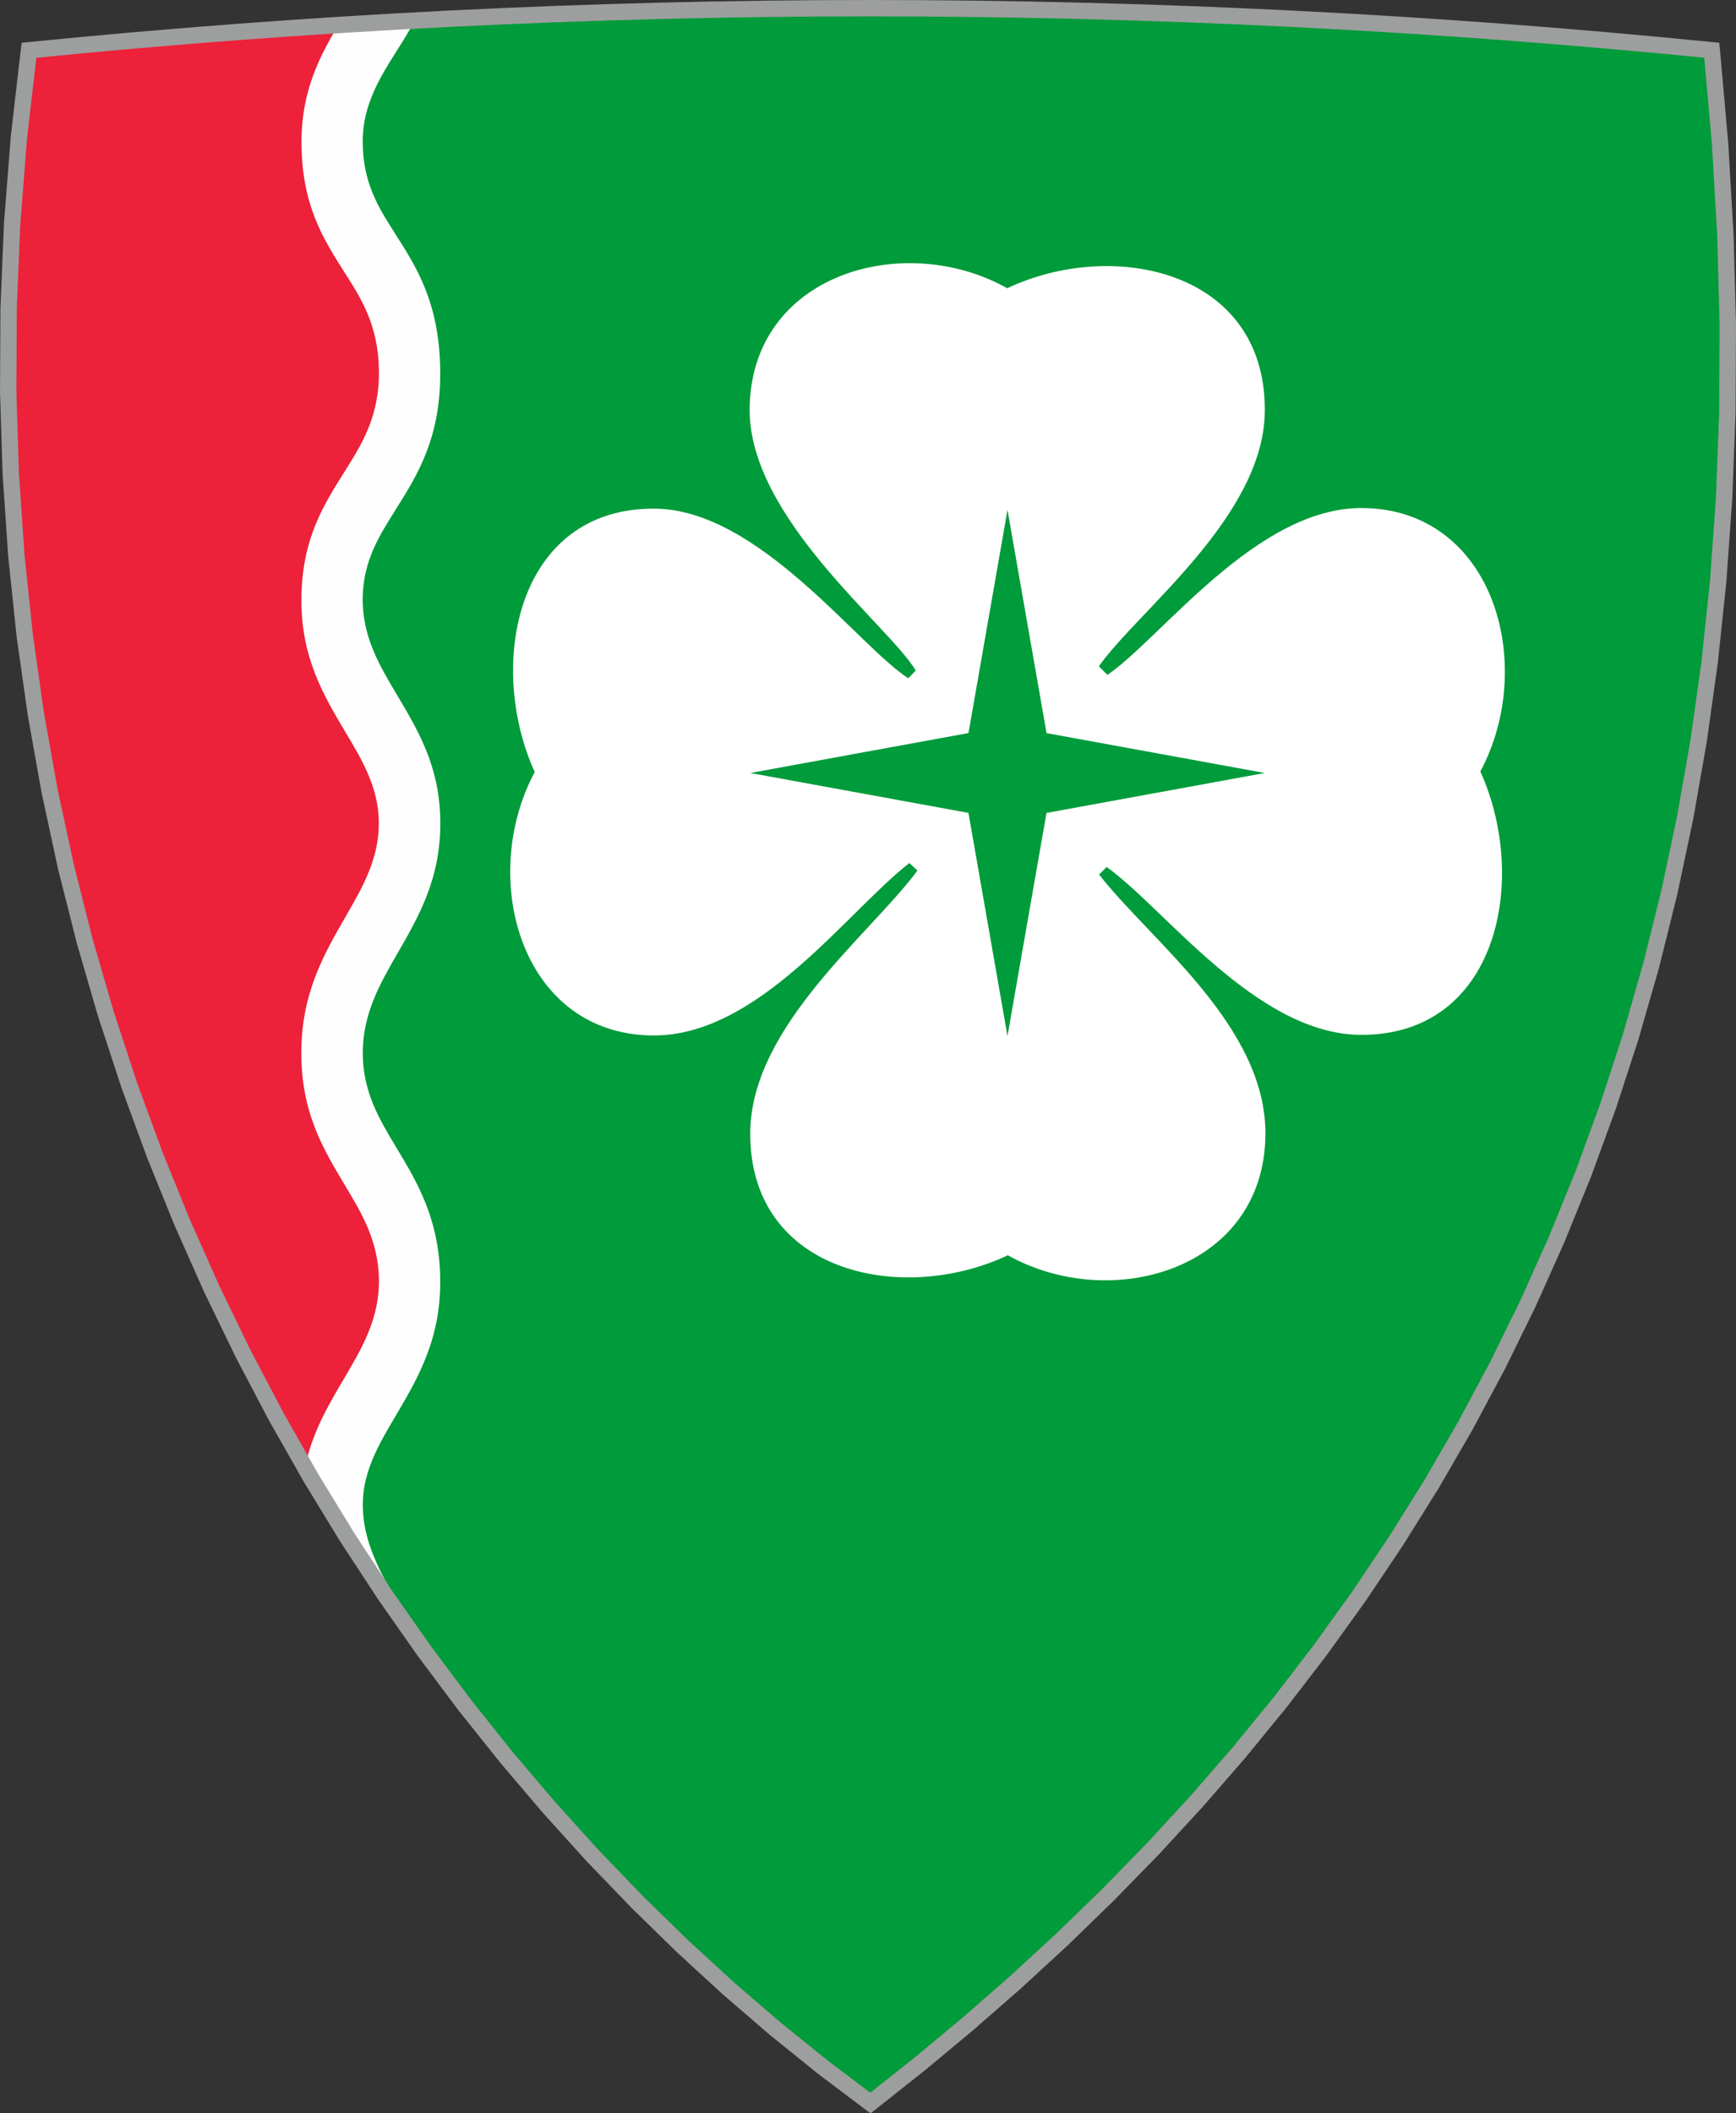
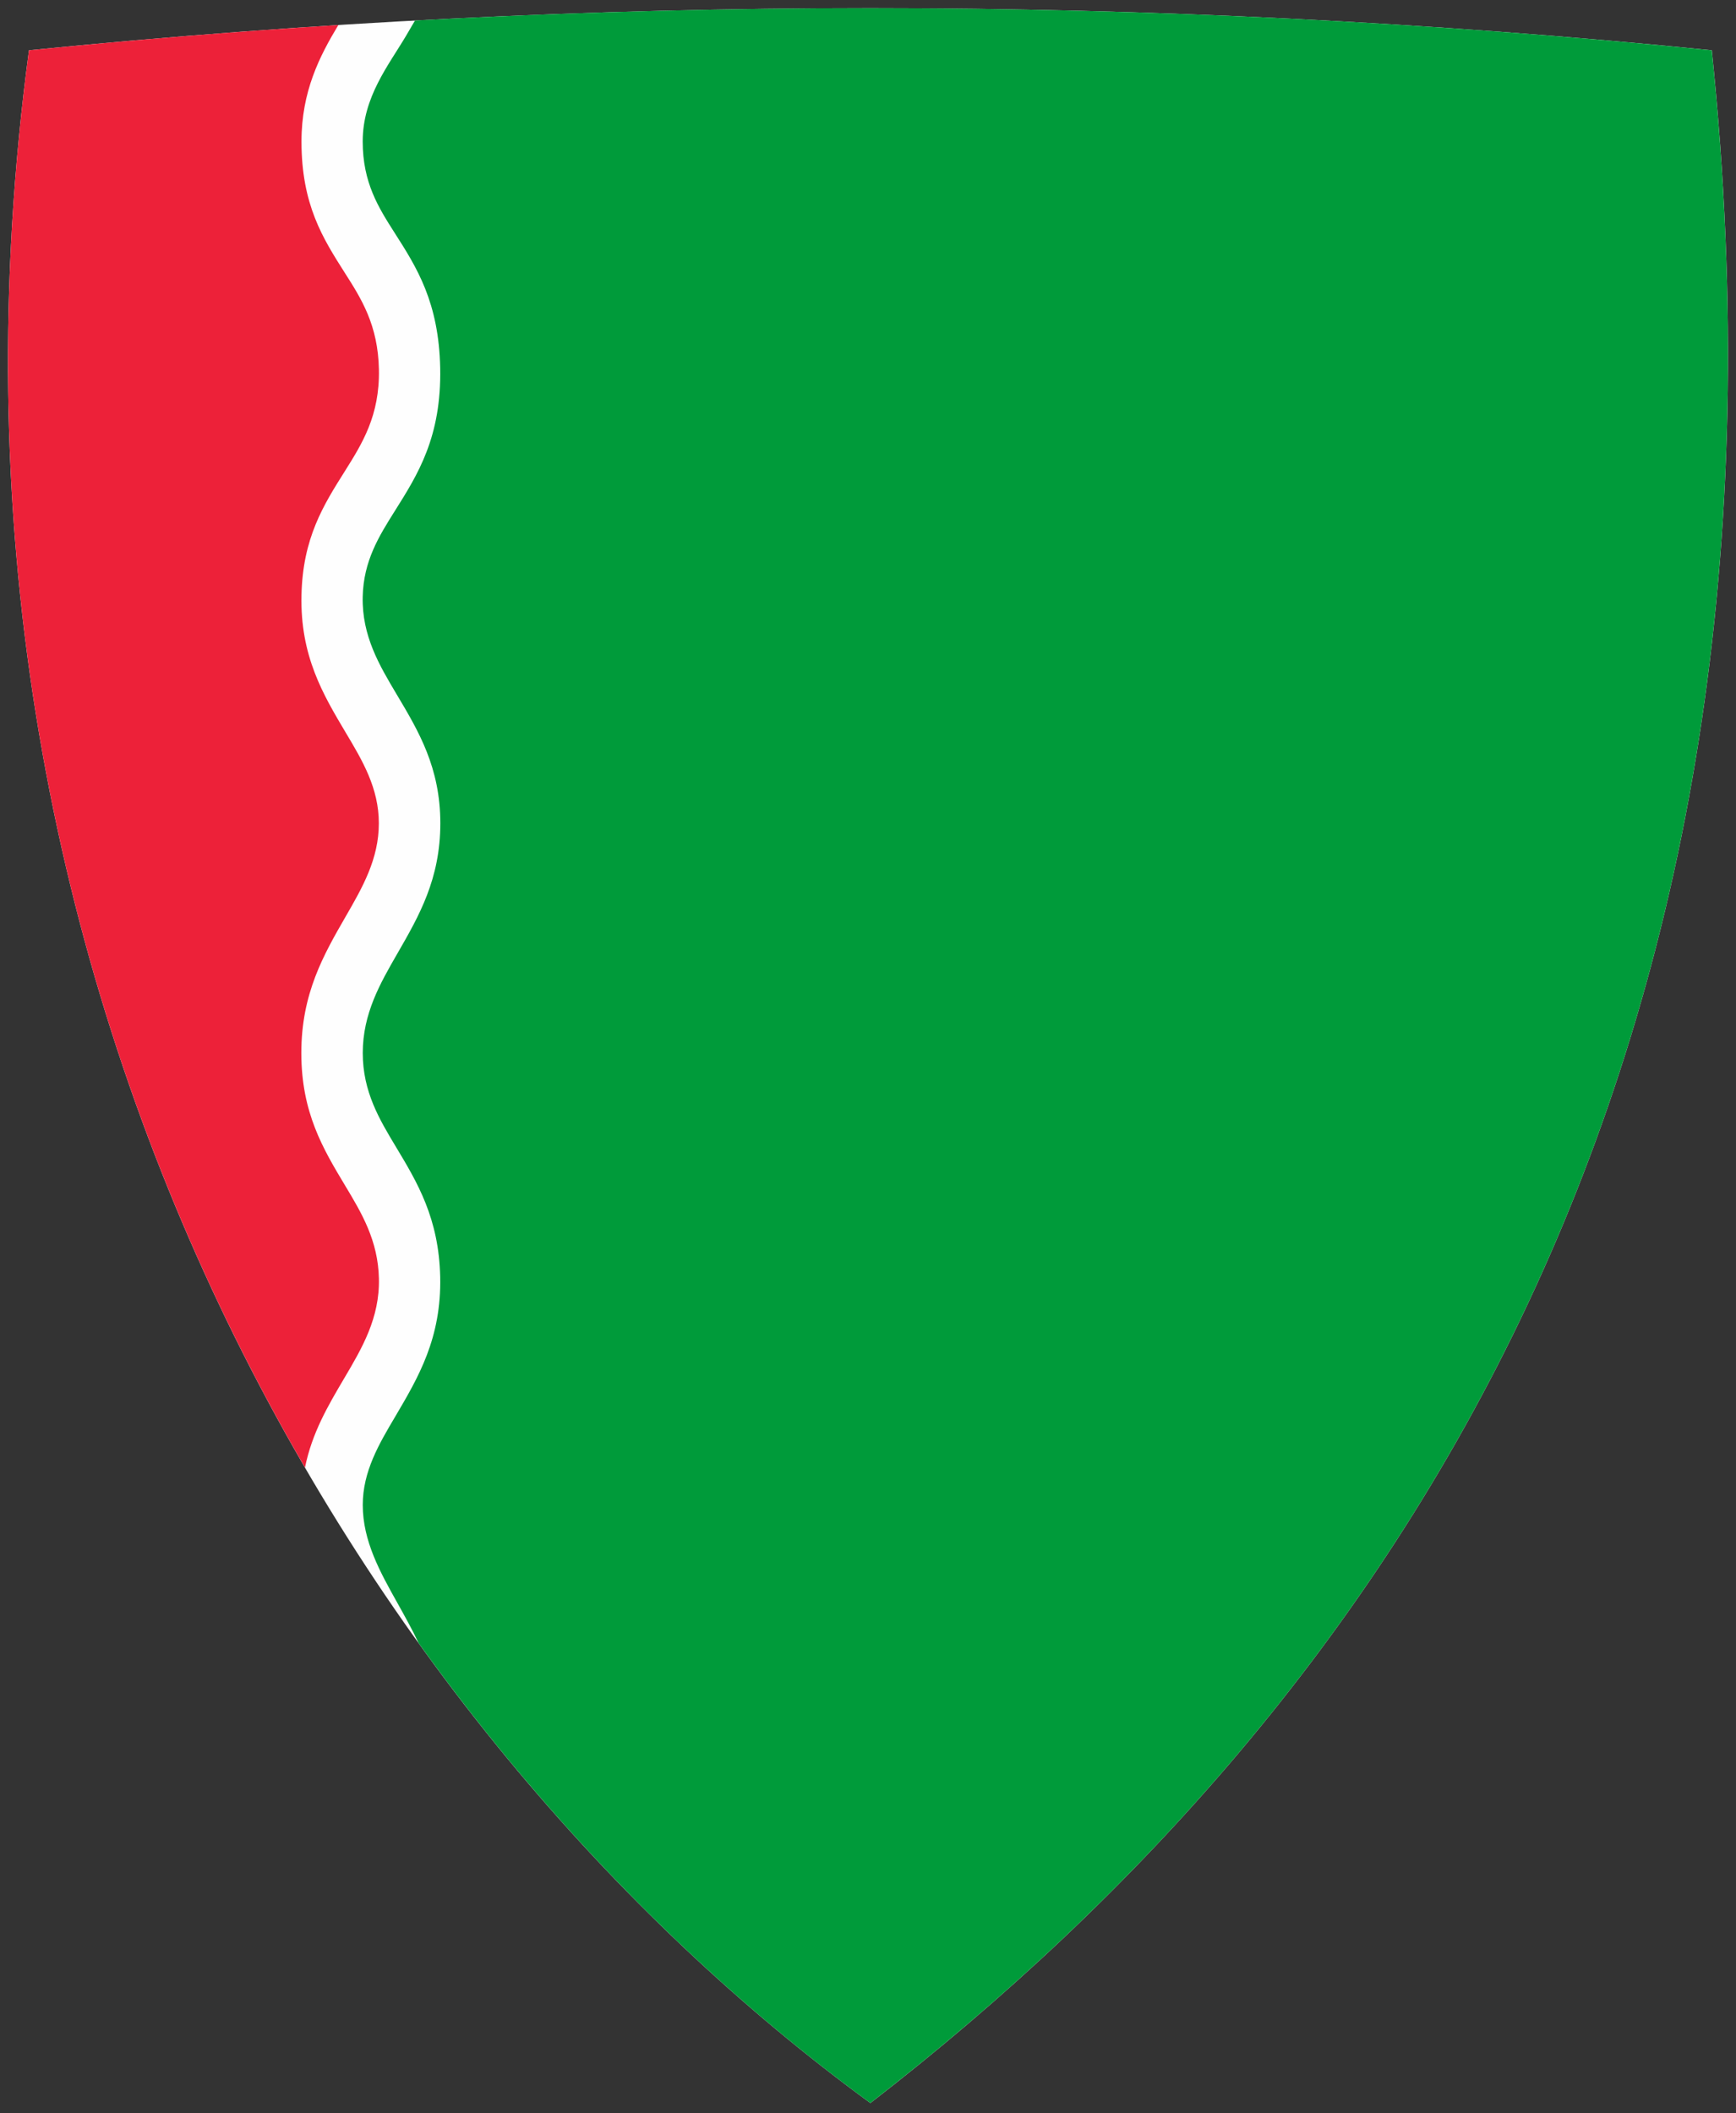
<svg xmlns="http://www.w3.org/2000/svg" xml:space="preserve" width="105.977mm" height="128.971mm" version="1.1" style="shape-rendering:geometricPrecision; text-rendering:geometricPrecision; image-rendering:optimizeQuality; fill-rule:evenodd; clip-rule:evenodd" viewBox="0 0 10597.98 12897.5">
  <rect x="0" y="0" width="10597.98" height="12897.5" fill="#333333" stroke="none" />
  <defs>
    <style type="text/css">
   
    .str0 {stroke:#2B2A29;stroke-width:7.62;stroke-miterlimit:22.926}
    .fil1 {fill:none;fill-rule:nonzero}
    .fil2 {fill:#009B3A}
    .fil3 {fill:#ED2139}
    .fil4 {fill:white}
    .fil0 {fill:#FEFEFE;fill-rule:nonzero}
    .fil5 {fill:#9D9E9E;fill-rule:nonzero}
   
  </style>
  </defs>
  <g id="Layer_x0020_1">
    <g id="_2309252678128">
      <g>
        <path class="fil0" d="M176.85 306.79c3424.44,-342.38 6848.88,-342.38 10273.37,0 639.93,6174.7 -1917.97,10039.66 -5136.69,12528.18 -3109.87,-2268.43 -5903,-6810.61 -5136.68,-12528.18z" />
-         <path id="_1" class="fil1 str0" d="M176.85 306.79c3424.44,-342.38 6848.88,-342.38 10273.37,0 639.93,6174.7 -1917.97,10039.66 -5136.69,12528.18 -3109.87,-2268.43 -5903,-6810.61 -5136.68,-12528.18z" />
      </g>
      <path class="fil2" d="M2533.48 125.25c2638.79,-143.01 5277.71,-82.47 7916.58,181.77 640.05,6174.13 -1917.71,10039.7 -5136.73,12527.9 -985.47,-718.79 -1938.97,-1666.37 -2757.67,-2806.98 -39.73,-83.98 -84.77,-164.63 -129.99,-245.7 -104.93,-187.43 -211.1,-376.93 -211.1,-597.24 0,-205.23 99.23,-372.67 200.2,-542.88 139.12,-236.29 280.63,-475.74 272.5,-849.33 -8.01,-357.35 -139.12,-575.51 -269.78,-792.79 -101.41,-168.59 -202.92,-337.08 -202.92,-573.58 0,-240.94 106.53,-425.06 211.3,-606.89 131.77,-228.81 262.22,-454.39 262.22,-795.02 0,-339.81 -132.29,-561.61 -265.97,-785.9 -106.04,-177.93 -213.16,-357.73 -207.87,-596.5 4.95,-219.6 99.64,-370.11 196.1,-523.59 141.18,-224.1 285.05,-452.37 276.92,-872.45 -8.01,-401.87 -143.7,-614.7 -277.37,-823.85 -98.98,-155.1 -195.65,-307.06 -195.65,-558.59 0,-271.75 157.77,-464.48 266.34,-647.98 17.88,-30.26 35.6,-60.25 52.89,-90.41z" />
      <path class="fil3" d="M176.77 307.03c629.6,-63.06 1259.2,-114.47 1888.81,-154.29 -114.22,189.47 -225.09,405.14 -225.09,710.91 0,386.56 131.31,592.04 264.52,801.47 100.6,157.66 202.89,318.25 208.17,589.55 5.7,281.84 -102.61,453.49 -208.91,622.59 -129.04,204.9 -256.31,406.17 -263.78,755.22 -8.51,371.02 131.81,606.16 270.68,839.58 101.37,169.88 201.68,337.66 201.52,552.48 0.16,218.28 -100.27,392.04 -201.97,568.28 -134.66,233.68 -271.19,469.96 -271.19,833.63 0,364.21 133.3,585.81 267.22,808.87 100.46,167.1 201.39,334.97 206.43,567.79 5.57,240.33 -103.52,425.44 -211.13,607.44 -99.19,168.05 -197.35,334.1 -240.13,546.05 -1353.91,-2326.85 -2136.13,-5284.55 -1685.16,-8649.56z" />
-       <path class="fil4" d="M9037.32 4708.13c345.8,-645.01 86.55,-1599.17 -718.38,-1607.6 -645.51,-6.73 -1225.6,790.03 -1558.05,1018.27 -17.51,-17.47 -35.06,-34.89 -52.6,-52.32 236.69,-336.8 1008.1,-913.63 1013.18,-1557.56 6.85,-859.86 -927.72,-1054.68 -1572.47,-749.77 -630.96,-353.55 -1564.32,-88.4 -1572.54,734.46 -6.64,666.19 851.02,1325.03 1014.05,1598.64 -15.32,15.64 -30.59,31.3 -45.95,46.98 -307.32,-197.55 -911.64,-1029.66 -1546.86,-1034.86 -841.03,-7.02 -1031.6,948.44 -733.38,1607.56 -345.83,645.05 -86.42,1599.18 718.47,1607.56 646.2,6.73 1184.1,-752.2 1568.5,-1052.25 16.55,15.12 33.15,30.23 49.75,45.35 -286.79,388.69 -1015.74,949.25 -1020.87,1598.6 -6.84,859.8 927.8,1054.51 1572.55,749.68 630.93,353.51 1564.28,88.45 1572.5,-734.41 6.69,-666.11 -707.03,-1190.12 -1015.33,-1589.22 15.32,-15.33 30.6,-30.6 45.92,-45.88 349.3,247.39 912.96,1019.09 1548.18,1024.33 841.03,6.98 1031.52,-948.44 733.33,-1607.56z" />
+       <path class="fil4" d="M9037.32 4708.13z" />
      <polygon class="fil2" points="6150.56,3112.05 6388.98,4474.2 7721.08,4717.58 6388.61,4961.35 6150.56,6323.13 5912.13,4960.98 4580.05,4717.58 5912.5,4473.83 " />
      <g>
-         <path class="fil5" d="M10499.96 301.64l-99.46 10.3 44.76 44.6 -320.75 -31.06 -320.73 -29.06 -320.74 -27.05 -320.74 -25.06 -320.73 -23.05 -320.74 -21.04 -320.73 -19.04 -320.74 -17.03 -320.73 -15.04 -320.73 -13.03 -320.73 -11.01 -320.74 -9.03 -320.73 -7.01 -320.73 -5.01 -320.73 -3 -320.73 -1.01 -320.74 1.01 -320.73 3 -320.72 5.01 -320.74 7.01 -320.73 9.03 -320.73 11.01 -320.73 13.03 -320.73 15.04 -320.73 17.03 -320.73 19.04 -320.74 21.04 -320.73 23.05 -320.73 25.06 -320.73 27.05 -320.74 29.06 -320.74 31.06 -9.94 -99.5 321.34 -31.12 321.36 -29.12 321.35 -27.11 321.35 -25.1 321.35 -23.09 321.36 -21.08 321.35 -19.08 321.35 -17.07 321.35 -15.06 321.37 -13.05 321.35 -11.05 321.35 -9.03 321.36 -7.03 321.36 -5.03 321.35 -3 321.36 -1.01 321.35 1.01 321.35 3 321.37 5.03 321.35 7.03 321.36 9.03 321.35 11.05 321.37 13.05 321.35 15.06 321.36 17.07 321.35 19.08 321.36 21.08 321.35 23.09 321.36 25.1 321.36 27.11 321.35 29.12 321.35 31.12 44.76 44.6zm-44.76 -44.6l40.56 4.05 4.2 40.55 -44.76 -44.6zm-5171.13 12618.34l58.94 -80.8 -60.05 0.84 298.81 -236.62 294.48 -244.83 289.67 -253.18 284.38 -261.7 278.64 -270.39 272.44 -279.26 265.79 -288.28 258.66 -297.5 251.09 -306.85 243.04 -316.41 234.55 -326.11 225.58 -336 216.17 -346.07 206.29 -356.29 195.96 -366.71 185.15 -377.28 173.89 -388.04 162.17 -398.97 150 -410.09 137.36 -421.37 124.25 -432.84 110.69 -444.49 96.67 -456.3 82.17 -468.3 67.21 -480.48 51.78 -492.83 35.9 -505.35 19.54 -518.07 2.71 -530.95 -14.57 -544 -32.35 -557.25 -50.56 -570.66 99.46 -10.3 50.84 573.62 32.51 560.33 14.67 547.16 -2.73 534.17 -19.66 521.35 -36.14 508.71 -52.14 496.21 -67.69 483.9 -82.77 471.74 -97.39 459.74 -111.55 447.91 -125.23 436.26 -138.46 424.75 -151.22 413.43 -163.51 402.25 -175.31 391.24 -186.69 380.4 -197.58 369.73 -207.97 359.21 -217.93 348.89 -227.4 338.7 -236.41 328.71 -244.94 318.87 -253.01 309.21 -260.6 299.72 -267.73 290.4 -274.38 281.24 -280.58 272.27 -286.3 263.46 -291.55 254.84 -296.34 246.37 -300.67 238.1 -60.05 0.84zm60.05 -0.84l-29.71 22.97 -30.34 -22.13 60.05 -0.84zm-5172.23 -12617.5l9.94 99.5 44.59 -43.11 -61.3 530.73 -41.11 523.62 -21.5 516.34 -2.5 508.84 15.91 501.15 33.73 493.27 50.97 485.19 67.6 476.92 83.65 468.45 99.1 459.78 113.96 450.91 128.22 441.84 141.91 432.58 154.99 423.11 167.5 413.46 179.4 403.58 190.72 393.53 201.45 383.26 211.58 372.78 221.11 362.12 230.06 351.25 238.41 340.18 246.17 328.91 253.34 317.42 259.91 305.74 265.89 293.87 271.26 281.77 276.05 269.5 280.24 257 283.84 244.29 286.82 231.42 289.23 218.31 -58.94 80.8 -291.83 -220.29 -289.32 -233.42 -286.22 -246.37 -282.56 -259.12 -278.27 -271.66 -273.42 -284.01 -267.95 -296.15 -261.91 -308.1 -255.28 -319.86 -248.03 -331.39 -240.21 -342.74 -231.8 -353.89 -222.77 -364.84 -213.16 -375.58 -202.95 -386.14 -192.16 -396.47 -180.74 -406.62 -168.76 -416.56 -156.17 -426.31 -142.97 -435.84 -129.2 -445.18 -114.82 -454.31 -99.84 -463.24 -84.27 -471.97 -68.1 -480.48 -51.35 -488.81 -33.99 -496.91 -16.03 -504.81 2.52 -512.5 21.66 -520 41.39 -527.28 61.72 -534.35 44.59 -43.11zm-44.59 43.11l5.25 -39.18 39.34 -3.93 -44.59 43.11z" />
-       </g>
+         </g>
    </g>
  </g>
</svg>